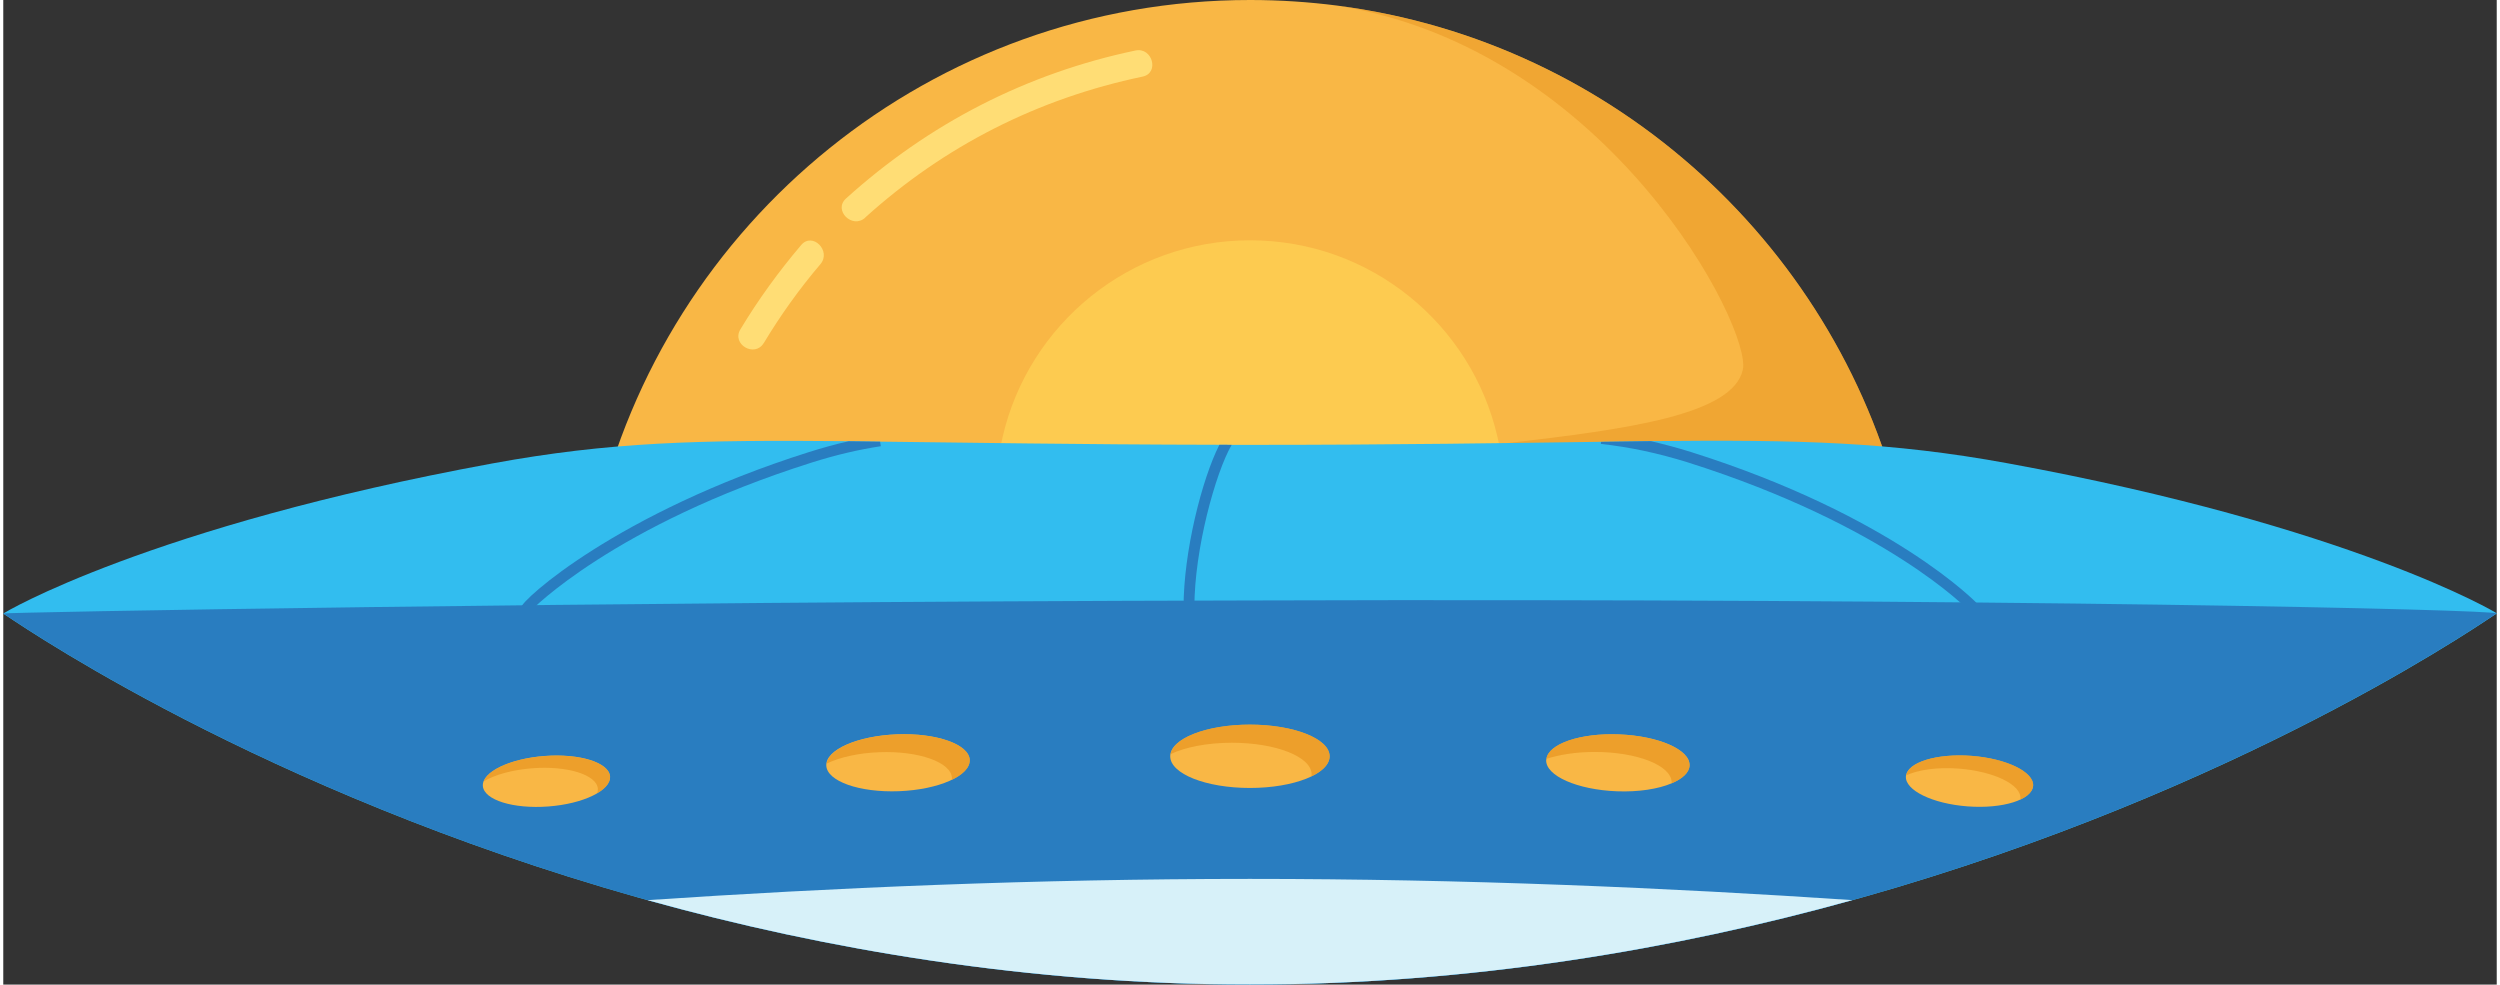
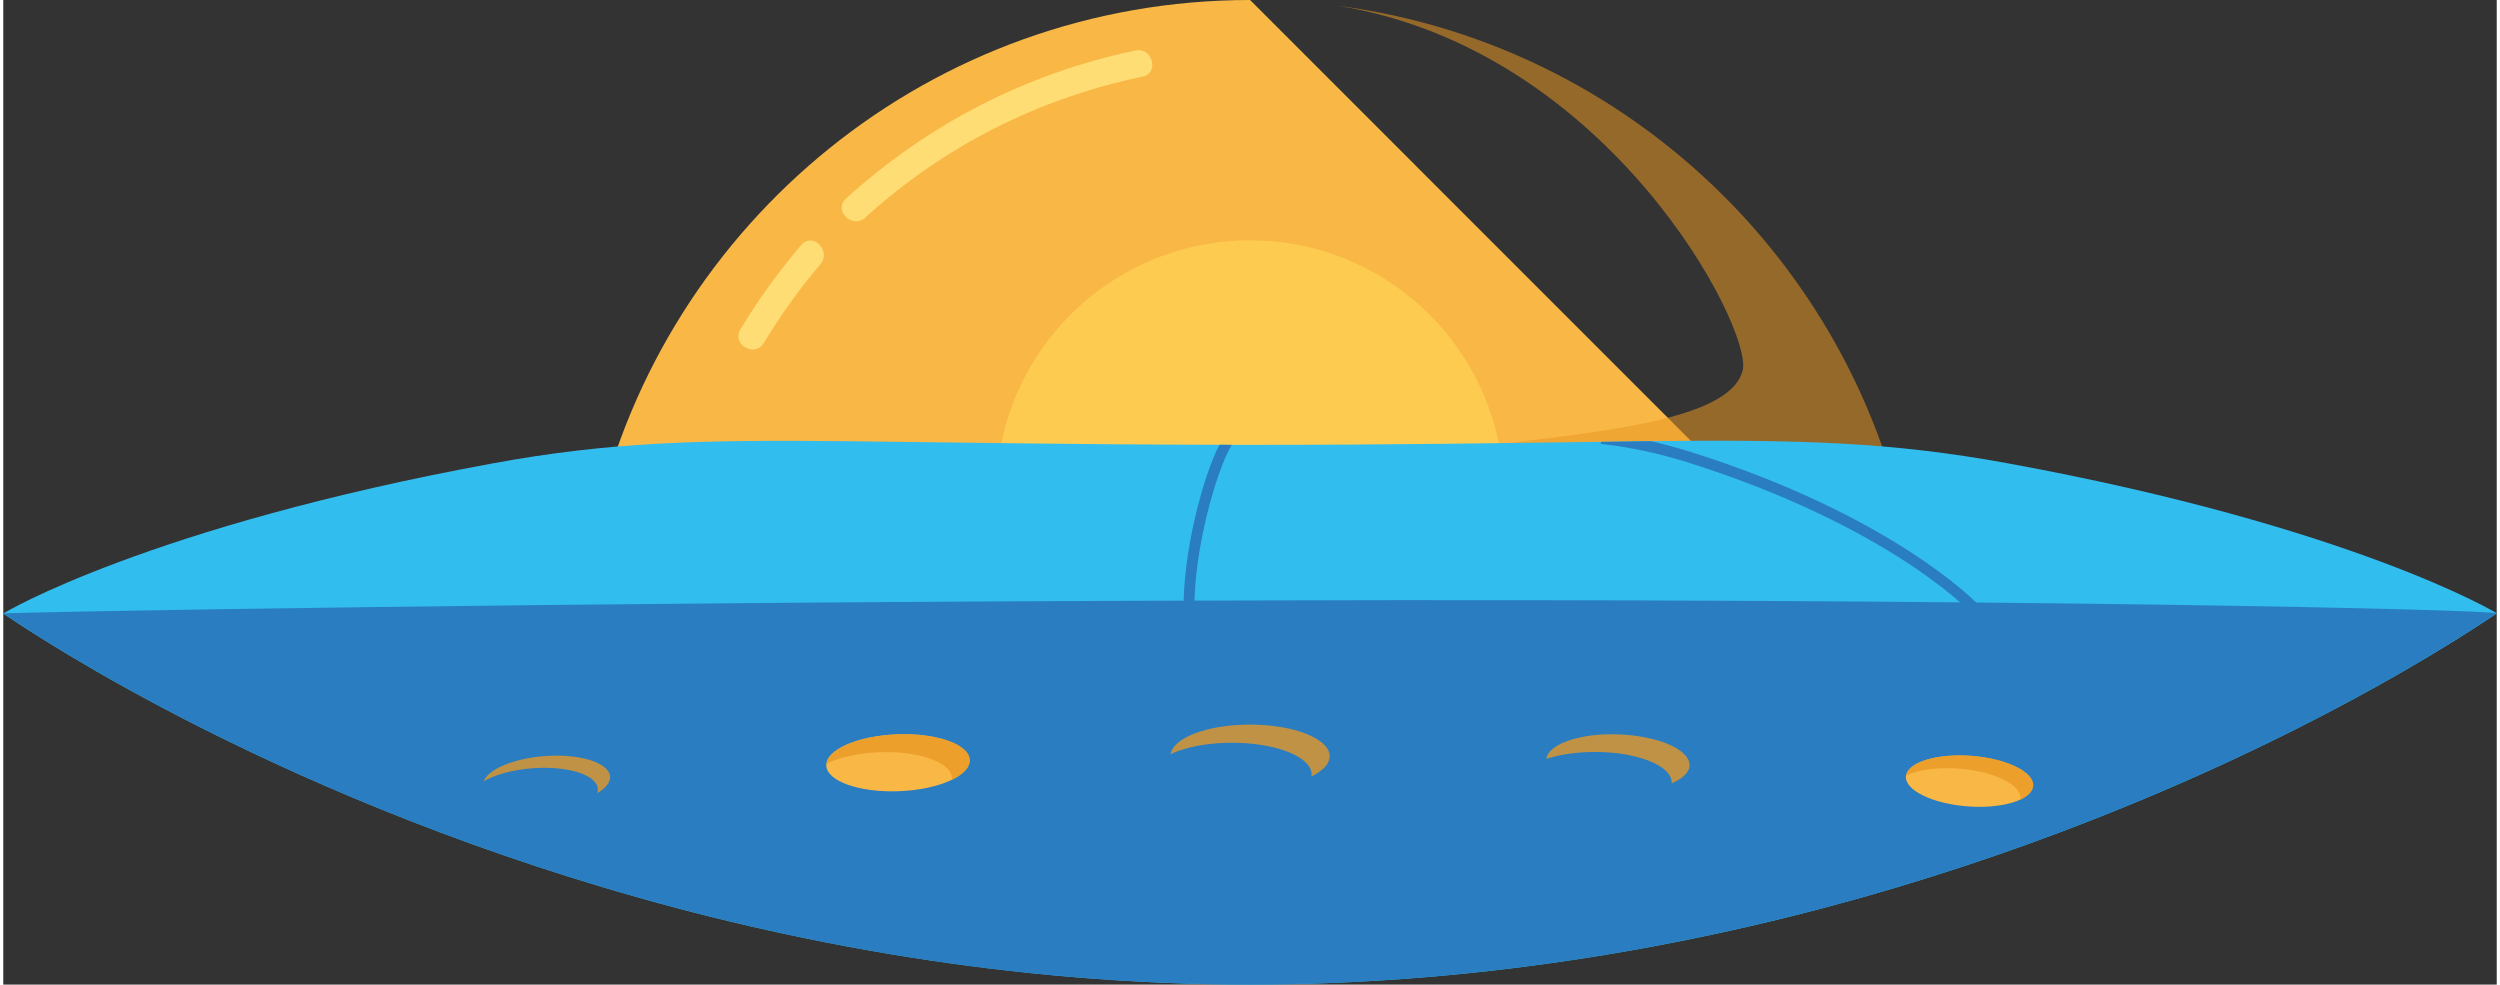
<svg xmlns="http://www.w3.org/2000/svg" id="UFO685d80fd21c2e" viewBox="0 0 292.3 115.42" aria-hidden="true" width="292px" height="115px">
  <rect x="0" y="0" width="292.3" height="115.42" fill="#333333" stroke="none" />
  <defs>
    <linearGradient class="cerosgradient" data-cerosgradient="true" id="CerosGradient_idbc69a0150" gradientUnits="userSpaceOnUse" x1="50%" y1="100%" x2="50%" y2="0%">
      <stop offset="0%" stop-color="#d1d1d1" />
      <stop offset="100%" stop-color="#d1d1d1" />
    </linearGradient>
    <linearGradient />
    <style>
      .cls-1-685d80fd21c2e{
        fill: #32bdef;
      }

      .cls-2-685d80fd21c2e{
        fill: #ffdd75;
      }

      .cls-3-685d80fd21c2e{
        fill: #fdcb50;
      }

      .cls-4-685d80fd21c2e{
        fill: #f9b745;
      }

      .cls-5-685d80fd21c2e{
        opacity: .54;
      }

      .cls-5-685d80fd21c2e, .cls-6-685d80fd21c2e{
        fill: #e99824;
      }

      .cls-6-685d80fd21c2e{
        opacity: .78;
      }

      .cls-7-685d80fd21c2e{
        fill: #d7f1f9;
      }

      .cls-8-685d80fd21c2e{
        fill: #297dc0;
      }
    </style>
  </defs>
-   <path class="cls-4-685d80fd21c2e" d="M224.76,78.61c0,2.16-.09,4.31-.27,6.43-.06.81-.14,1.63-.24,2.44-18.87,1.75-38.51,2.84-58.71,3.17-4.47.08-8.97.12-13.49.12-29.3,0-57.55-1.56-84.13-4.48-.05-.41-.08-.83-.11-1.23-.18-2.12-.27-4.27-.27-6.43,0-6.1.7-12.03,2.01-17.73C77.59,26.01,108.83,0,146.16,0c3.48,0,6.9.23,10.25.66.03.01.05.01.06.01,32.65,4.28,58.99,28.59,66.27,60.2,1.32,5.7,2.02,11.64,2.02,17.73Z" />
+   <path class="cls-4-685d80fd21c2e" d="M224.76,78.61c0,2.16-.09,4.31-.27,6.43-.06.81-.14,1.63-.24,2.44-18.87,1.75-38.51,2.84-58.71,3.17-4.47.08-8.97.12-13.49.12-29.3,0-57.55-1.56-84.13-4.48-.05-.41-.08-.83-.11-1.23-.18-2.12-.27-4.27-.27-6.43,0-6.1.7-12.03,2.01-17.73C77.59,26.01,108.83,0,146.16,0Z" />
  <path class="cls-3-685d80fd21c2e" d="M175.92,57.96c0,.82-.03,1.63-.1,2.43-.02.31-.05.62-.09.92-8.73.81-17.89,1.24-27.34,1.24-11.09,0-21.79-.59-31.86-1.7-.02-.15-.03-.31-.04-.47-.07-.8-.1-1.62-.1-2.43,0-2.31.26-4.56.76-6.72,3.04-13.21,14.87-23.06,29.01-23.06,14.13,0,25.96,9.85,29,23.05.5,2.16.77,4.41.77,6.72Z" />
  <path class="cls-5-685d80fd21c2e" d="M224.76,78.61c0,2.16-.09,4.31-.27,6.43-.06.81-.14,1.63-.24,2.44-18.87,1.75-38.51,2.84-58.71,3.17.74-19.12,10.72-38.7,10.72-38.7,14.35-1.65,26.46-3.35,27.66-8.59,1.11-4.83-15.59-37.54-47.45-42.68,32.65,4.28,58.99,28.59,66.27,60.2,1.32,5.7,2.02,11.64,2.02,17.73Z" />
  <path class="cls-1-685d80fd21c2e" d="M292.3,71.91c-.13,0-26.91,19.13-70.32,32.11-21.86,6.54-47.91,11.4-75.82,11.4-27.92,0-53.97-4.85-75.83-11.4C26.92,91.06.13,71.93,0,71.93c.01-.08,17.1-10.21,57.32-17.6,13.72-2.52,24.1-2.78,41.77-2.61,1.19.01,2.43.04,3.7.05,10.26.11,22.93.34,39.78.37.47.01.95.01,1.44.01h2.16c17.37,0,30.5-.22,41.14-.36,2.03-.03,3.98-.05,5.83-.08h.01c17.58-.18,28.15.1,41.82,2.6,40.23,7.37,57.32,17.52,57.33,17.59Z" />
-   <path class="cls-8-685d80fd21c2e" d="M102.86,52.31c-2.68.41-5.25,1.02-8.08,1.91-23.24,7.36-32.86,17.29-32.95,17.39l-.46-.39h-.67c0-.84,11.24-11.1,33.7-18.21,1.63-.51,3.16-.94,4.69-1.28,1.19.01,2.43.04,3.7.05l.08.53Z" />
  <path class="cls-8-685d80fd21c2e" d="M231.43,70.81l-1,.79c-.06-.09-9.6-10.01-32.94-17.39-3.51-1.09-6.75-1.79-10.21-2.17l.03-.24c2.03-.03,3.98-.05,5.83-.08h.01c1.55.36,3.11.77,4.73,1.28,23.66,7.47,33.49,17.71,33.57,17.81Z" />
  <path class="cls-8-685d80fd21c2e" d="M144,52.15c-1.89,3.26-4.37,12.22-4.37,19.06h-1.27c0-6.52,2.15-15.04,4.2-19.07.47.01.95.01,1.44.01Z" />
  <path class="cls-8-685d80fd21c2e" d="M292.29,71.9c-.13,0-26.91,19.13-70.32,32.12-1.7.51-3.42,1-5.17,1.49-20.75,5.77-44.91,9.91-70.65,9.9-25.74.01-49.88-4.11-70.62-9.89-1.77-.48-3.49-.99-5.21-1.5C26.92,91.05.14,71.92,0,71.92c.13-.14,65.97-1.36,146.13-1.53,89.25-.28,146.02,1.08,146.15,1.52Z" />
-   <path class="cls-7-685d80fd21c2e" d="M216.79,105.51c-20.75,5.77-44.91,9.91-70.65,9.9-25.74.01-49.88-4.11-70.62-9.89,21.57-1.45,45.47-2.49,70.62-2.49,25.17,0,49.08,1.04,70.65,2.49Z" />
  <path class="cls-2-685d80fd21c2e" d="M101.03,25.51c9.3-8.41,20.26-13.96,32.53-16.53,2-.42,1.15-3.48-.84-3.06-12.8,2.69-24.23,8.58-33.93,17.35-1.52,1.37.73,3.61,2.25,2.25h0Z" />
  <path class="cls-2-685d80fd21c2e" d="M89.15,40.22c1.96-3.26,4.17-6.35,6.64-9.25,1.32-1.55-.92-3.81-2.25-2.25-2.64,3.11-5.03,6.4-7.13,9.89-1.06,1.76,1.69,3.35,2.74,1.6h0Z" />
  <g>
-     <path class="cls-4-685d80fd21c2e" d="M155.48,88.66c0,2.05-4.18,3.71-9.34,3.71-5.16,0-9.34-1.66-9.34-3.71,0-2.05,4.18-3.71,9.34-3.71,5.16,0,9.34,1.66,9.34,3.71Z" />
    <path class="cls-4-685d80fd21c2e" d="M113.29,89.09c.07,1.84-3.63,3.48-8.28,3.66s-8.46-1.17-8.53-3.01c-.07-1.84,3.63-3.48,8.28-3.66,4.64-.18,8.46,1.17,8.53,3.01Z" />
-     <path class="cls-4-685d80fd21c2e" d="M71.13,91.02c.12,1.63-3.12,3.21-7.23,3.52-4.12.31-7.55-.76-7.68-2.4-.12-1.63,3.12-3.21,7.23-3.52,4.12-.31,7.55.76,7.68,2.4Z" />
-     <path class="cls-4-685d80fd21c2e" d="M197.68,89.73c-.03.83-.83,1.56-2.11,2.1-1.56.66-3.87,1.03-6.42.93-4.64-.18-8.35-1.82-8.28-3.66,0-.05.01-.09.03-.14.25-1.77,3.99-3.05,8.51-2.87,4.64.18,8.35,1.8,8.27,3.65Z" />
    <path class="cls-4-685d80fd21c2e" d="M223.04,91.01c-.12,1.63,3.12,3.21,7.23,3.52,4.12.31,7.55-.77,7.68-2.4.12-1.63-3.12-3.21-7.23-3.52-4.12-.31-7.55.77-7.68,2.4Z" />
    <path class="cls-6-685d80fd21c2e" d="M155.49,88.66c0,.89-.81,1.72-2.15,2.36.01-.08.03-.16.03-.24,0-2.06-4.18-3.71-9.34-3.71-2.9,0-5.48.52-7.19,1.33.32-1.93,4.36-3.46,9.3-3.46,5.16,0,9.35,1.66,9.35,3.71Z" />
    <path class="cls-6-685d80fd21c2e" d="M113.3,89.1c.03.86-.77,1.69-2.12,2.33.03-.08.03-.15.03-.23-.08-1.84-3.89-3.2-8.52-3.02-2.46.09-4.65.6-6.16,1.33.22-1.75,3.81-3.24,8.24-3.42,4.65-.18,8.46,1.17,8.54,3.01Z" />
    <path class="cls-6-685d80fd21c2e" d="M197.68,89.73c-.03.83-.83,1.56-2.11,2.1.01-.04.01-.08.01-.11-.01-1.98-4.05-3.58-9.05-3.57-2.13,0-4.09.31-5.64.81.25-1.77,3.99-3.05,8.51-2.87,4.64.18,8.35,1.8,8.27,3.65Z" />
    <path class="cls-6-685d80fd21c2e" d="M71.13,91.02c.05.7-.52,1.4-1.52,1.97.08-.18.1-.36.09-.53-.13-1.64-3.56-2.71-7.67-2.4-2.35.18-4.41.76-5.72,1.54.52-1.42,3.48-2.68,7.14-2.97,4.12-.31,7.56.77,7.69,2.4Z" />
    <path class="cls-6-685d80fd21c2e" d="M237.95,92.12c-.05.65-.61,1.21-1.52,1.63.01-.04.03-.09.03-.13.13-1.63-3.11-3.2-7.23-3.52-2.5-.19-4.74.14-6.15.79.25-1.56,3.63-2.58,7.65-2.29,4.12.32,7.36,1.89,7.23,3.52Z" />
  </g>
</svg>